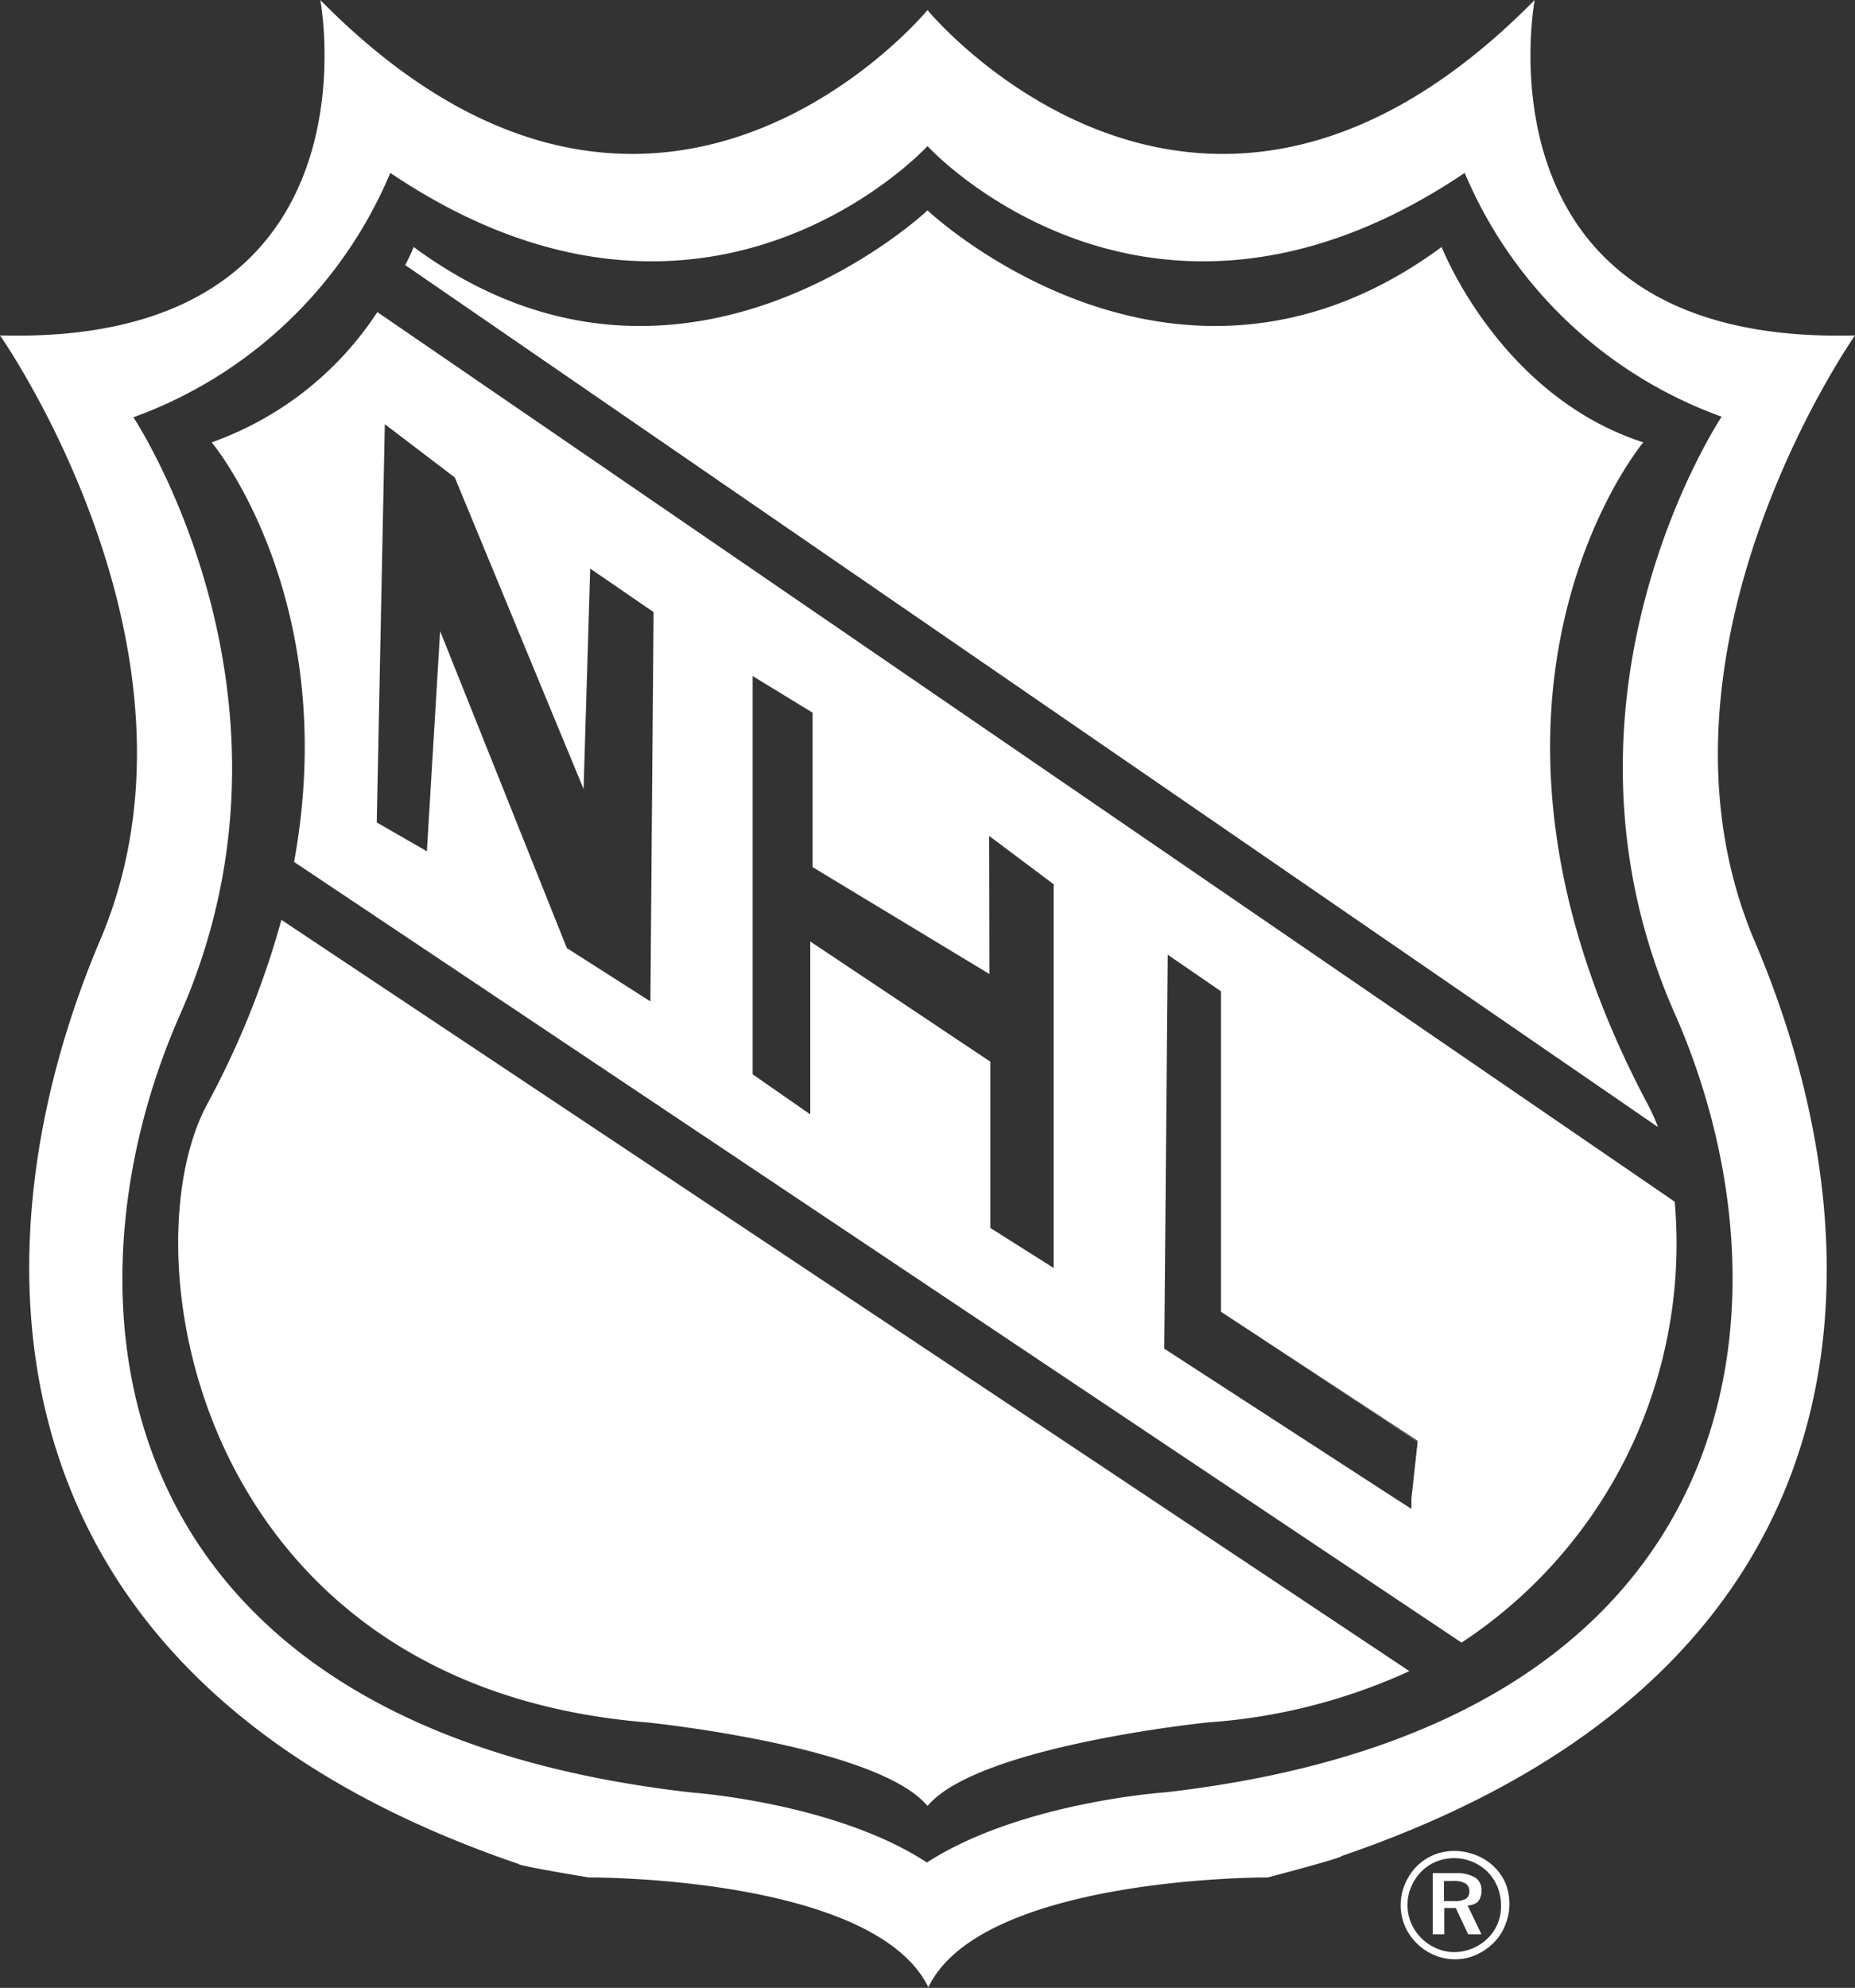
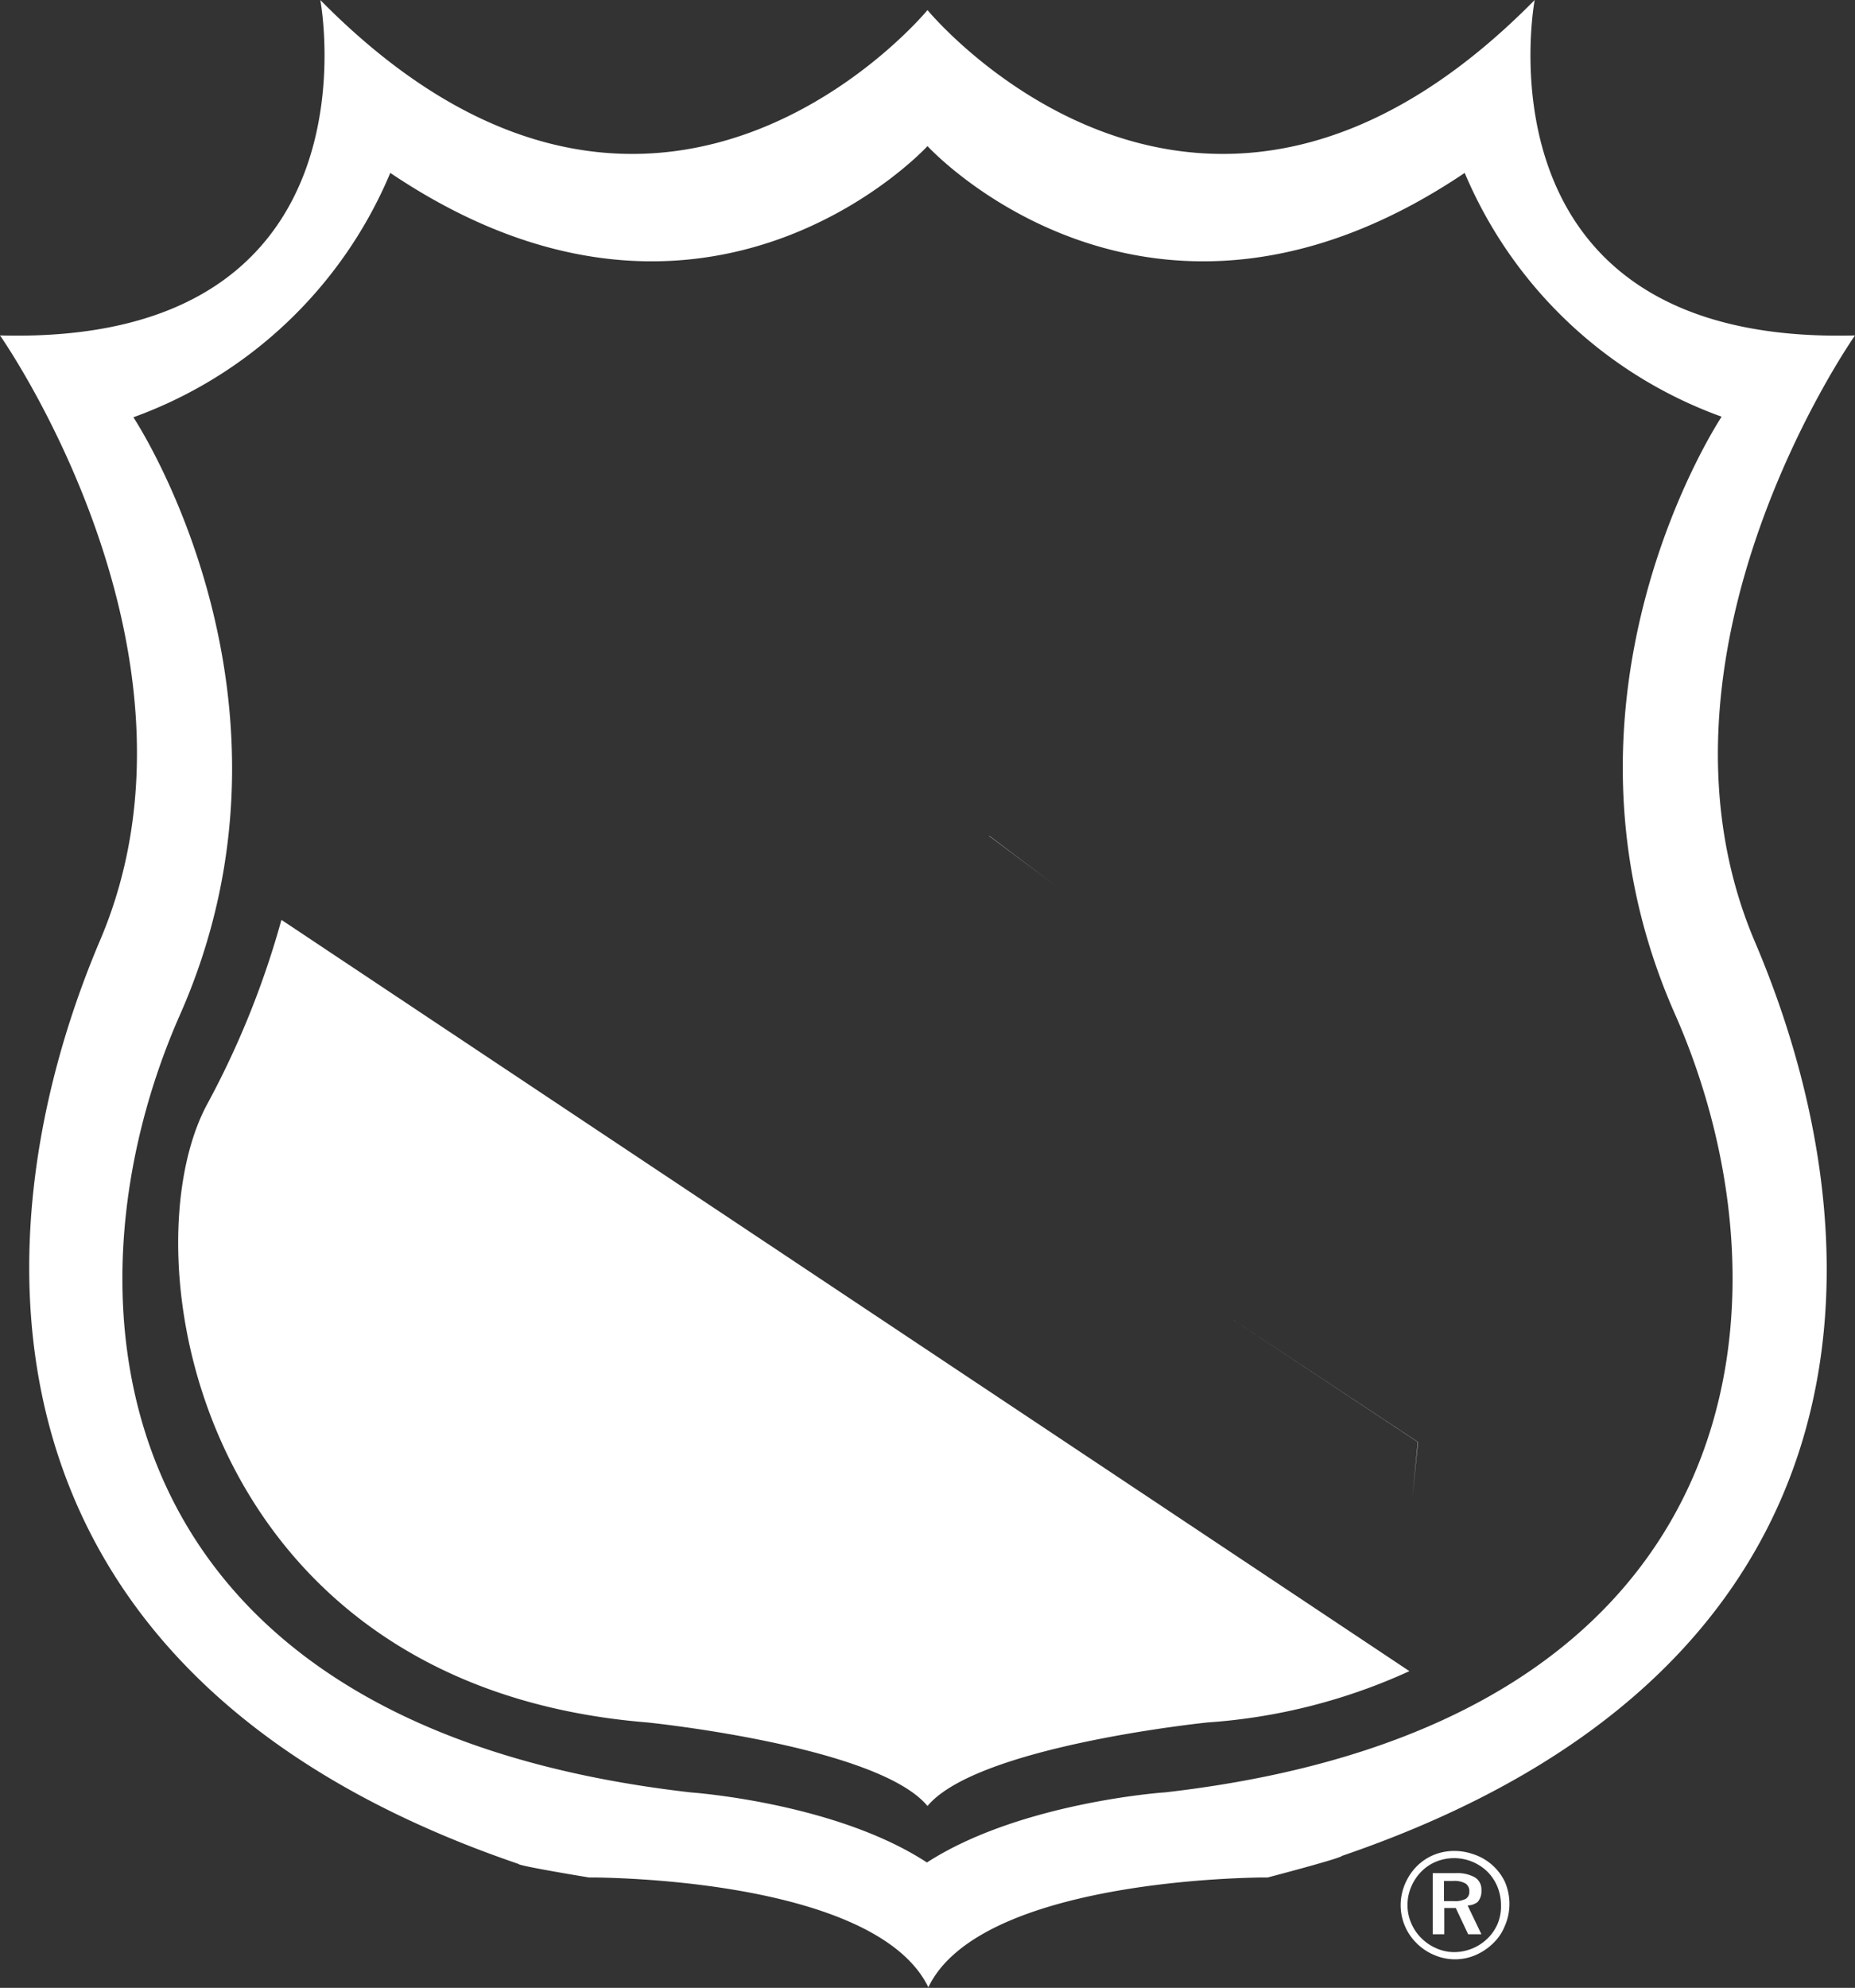
<svg xmlns="http://www.w3.org/2000/svg" viewBox="0 0 64.4 68.98">
  <rect x="0" y="0" width="64.4" height="68.98" fill="#333333" stroke="none" />
  <defs>
    <style>.cls-1{fill:#fff;}</style>
  </defs>
  <title>nhl</title>
  <g id="Layer_2" data-name="Layer 2">
    <g id="Layer_1-2" data-name="Layer 1">
      <path class="cls-1" d="M64.4,11.64C51,12,53.28,0,53.28,0,41.64,11.81,32.2.35,32.2.35S22.76,11.81,11.12,0C11.12,0,13.4,12,0,11.64c0,0,7.74,11,3.47,21C-.93,43-1.2,58.13,18,64.68c0,.07,2.45.47,2.45.47l.23,0c3,.05,10,.63,11.55,3.81,1.52-3.18,8.6-3.76,11.55-3.81l.23,0s2.56-.67,2.58-.75C65.73,57.86,65.33,43,60.92,32.67,56.66,22.65,64.4,11.64,64.4,11.64Zm-24,50.56s-5,.35-8.22,2.43C29,62.55,24,62.2,24,62.2,3.27,59.85,1.92,45,6.25,35.21c4.86-11-1.62-20.73-1.62-20.73A15.32,15.32,0,0,0,13.55,6c11,7.41,18.65-.93,18.65-.93s7.64,8.34,18.65.93a15.32,15.32,0,0,0,8.92,8.46s-6.49,9.73-1.62,20.73C62.48,45,61.12,59.85,40.42,62.2Z" />
      <polygon class="cls-1" points="34.34 29.01 34.4 33.82 34.34 29.01 34.34 29.01" />
-       <polygon class="cls-1" points="26.14 23.48 26.14 23.48 26.18 37.3 28.14 38.69 26.18 37.3 26.14 23.48" />
      <polygon class="cls-1" points="40.42 46.8 48.27 51.88 40.42 46.8 40.42 46.8" />
      <polygon class="cls-1" points="48.99 52.36 49.03 52.01 48.99 52.36 48.99 52.36" />
      <polygon class="cls-1" points="20.5 19.69 20.27 27.34 20.5 19.69 20.5 19.69" />
      <polygon class="cls-1" points="20.27 27.34 15.8 16.52 13.37 14.67 15.8 16.52 20.27 27.34" />
      <path class="cls-1" d="M7.18,38.34C4.4,43.55,6.83,58.5,22.47,59.77c0,0,8,.81,9.73,2.9,1.74-2.09,9.73-2.9,9.73-2.9a20.13,20.13,0,0,0,7-1.78L9.77,31.92A30.46,30.46,0,0,1,7.18,38.34Z" />
-       <path class="cls-1" d="M57.56,39.11a6.6,6.6,0,0,0-.34-.76c-7.56-14.18-.17-23-.17-23-5-1.62-7-6.78-7-6.78C40.77,15.41,32.2,7.3,32.2,7.3s-8.57,8.11-17.84,1.27c0,0-.09.24-.29.63h0Z" />
-       <path class="cls-1" d="M13.1,10.83a11.45,11.45,0,0,1-5.75,4.52s4.53,5.41,2.86,14.56L50.74,57a16.56,16.56,0,0,0,7.4-15.3Zm9.48,23.92-2.9-1.85-4.4-11-.46,7.64-1.74-1,.28-13.82,2.43,1.85,4.47,10.81.23-7.65h0l2.2,1.51Zm14-4.05V44l-2.2-1.39h0V36.84l-6.25-4.17v6l-2-1.39,0-13.82h0l2.08,1.27,0,5.36,6.14,3.71L34.34,29h0L36.6,30.7ZM49,52.36h0l-.73-.47L40.42,46.8h0l.12-13.67,1.85,1.27V45.52L49.22,50,49,52Z" />
      <polygon class="cls-1" points="57.56 39.11 14.07 9.2 14.07 9.2 57.56 39.11 57.56 39.11" />
      <polygon class="cls-1" points="20.5 19.69 22.7 21.2 22.59 34.75 22.7 21.2 20.5 19.69 20.5 19.69" />
      <polygon class="cls-1" points="48.99 52.36 48.99 52.36 48.27 51.88 48.99 52.36" />
      <polygon class="cls-1" points="42.39 45.52 42.39 34.4 40.54 33.13 40.42 46.8 40.42 46.8 40.54 33.13 42.39 34.4 42.39 45.52 49.22 50.04 49.03 52.01 49.23 50.04 42.39 45.52" />
      <polygon class="cls-1" points="34.34 29.01 36.6 30.7 36.6 30.7 34.34 29 34.34 29.01" />
      <polygon class="cls-1" points="28.26 30.12 28.22 24.75 26.14 23.48 26.14 23.48 28.22 24.75 28.26 30.12" />
      <polygon class="cls-1" points="34.4 42.63 36.6 44.02 34.4 42.63 34.4 42.63" />
      <path class="cls-1" d="M51.11,64.33a1.91,1.91,0,0,0-.61-.1,1.85,1.85,0,0,0-.82.18,1.82,1.82,0,0,0-.65.53,2,2,0,0,0-.3.56,1.85,1.85,0,0,0,.44,1.92,1.91,1.91,0,0,0,.62.42,1.83,1.83,0,0,0,.71.15,1.8,1.8,0,0,0,.71-.14,2,2,0,0,0,.62-.41,1.72,1.72,0,0,0,.41-.6,1.92,1.92,0,0,0,0-1.55A1.85,1.85,0,0,0,51.11,64.33ZM52,66.74h0a1.57,1.57,0,0,1-.35.52,1.67,1.67,0,0,1-1.17.48,1.55,1.55,0,0,1-.61-.13,1.68,1.68,0,0,1-.53-.36,1.63,1.63,0,0,1-.35-.52,1.61,1.61,0,0,1,0-1.25,1.67,1.67,0,0,1,.36-.54,1.52,1.52,0,0,1,.51-.34,1.66,1.66,0,0,1,1.78.35,1.63,1.63,0,0,1,.35.53,1.71,1.71,0,0,1,.12.64A1.58,1.58,0,0,1,52,66.74Z" />
      <path class="cls-1" d="M51.43,65.59a.49.49,0,0,0-.22-.44,1.24,1.24,0,0,0-.67-.15h-.8v2.12h.4v-.91h.4l.43.91h.46l-.48-1A.58.58,0,0,0,51.3,66,.57.57,0,0,0,51.43,65.59Zm-.54.3a.8.8,0,0,1-.42.08h-.34v-.7h.33a.78.78,0,0,1,.42.09.31.31,0,0,1,.13.28A.28.28,0,0,1,50.89,65.89Z" />
    </g>
  </g>
</svg>